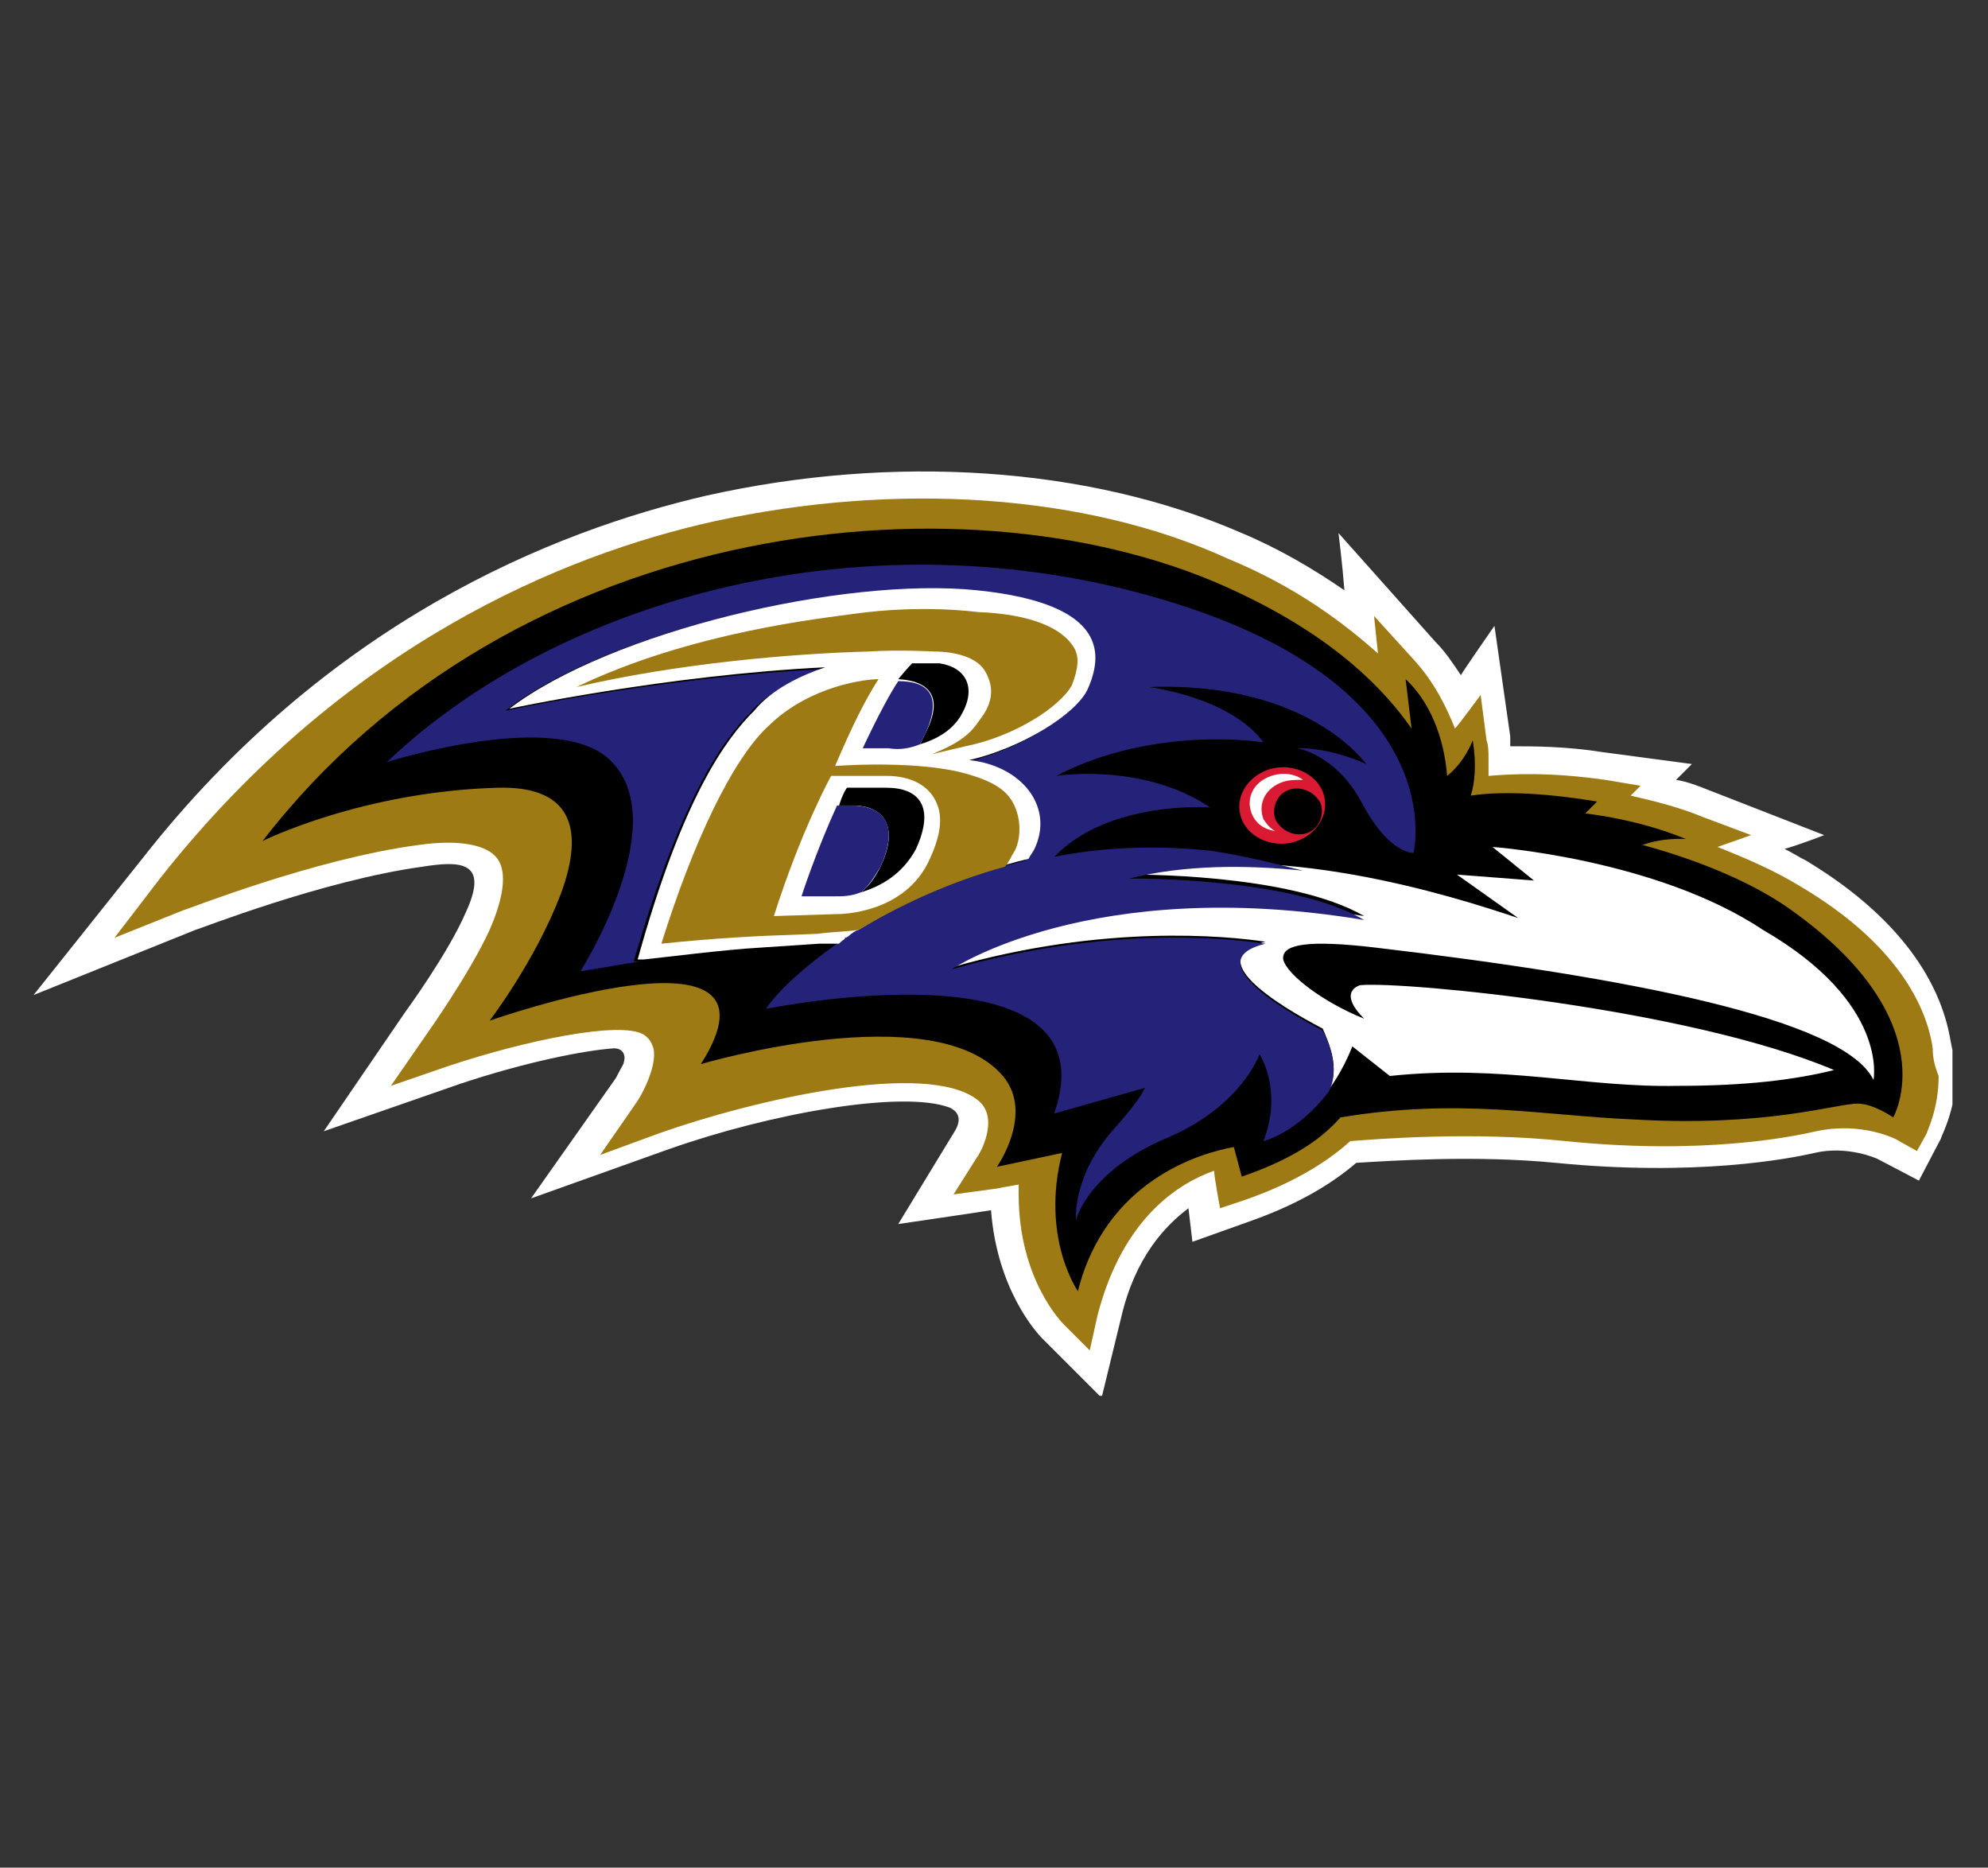
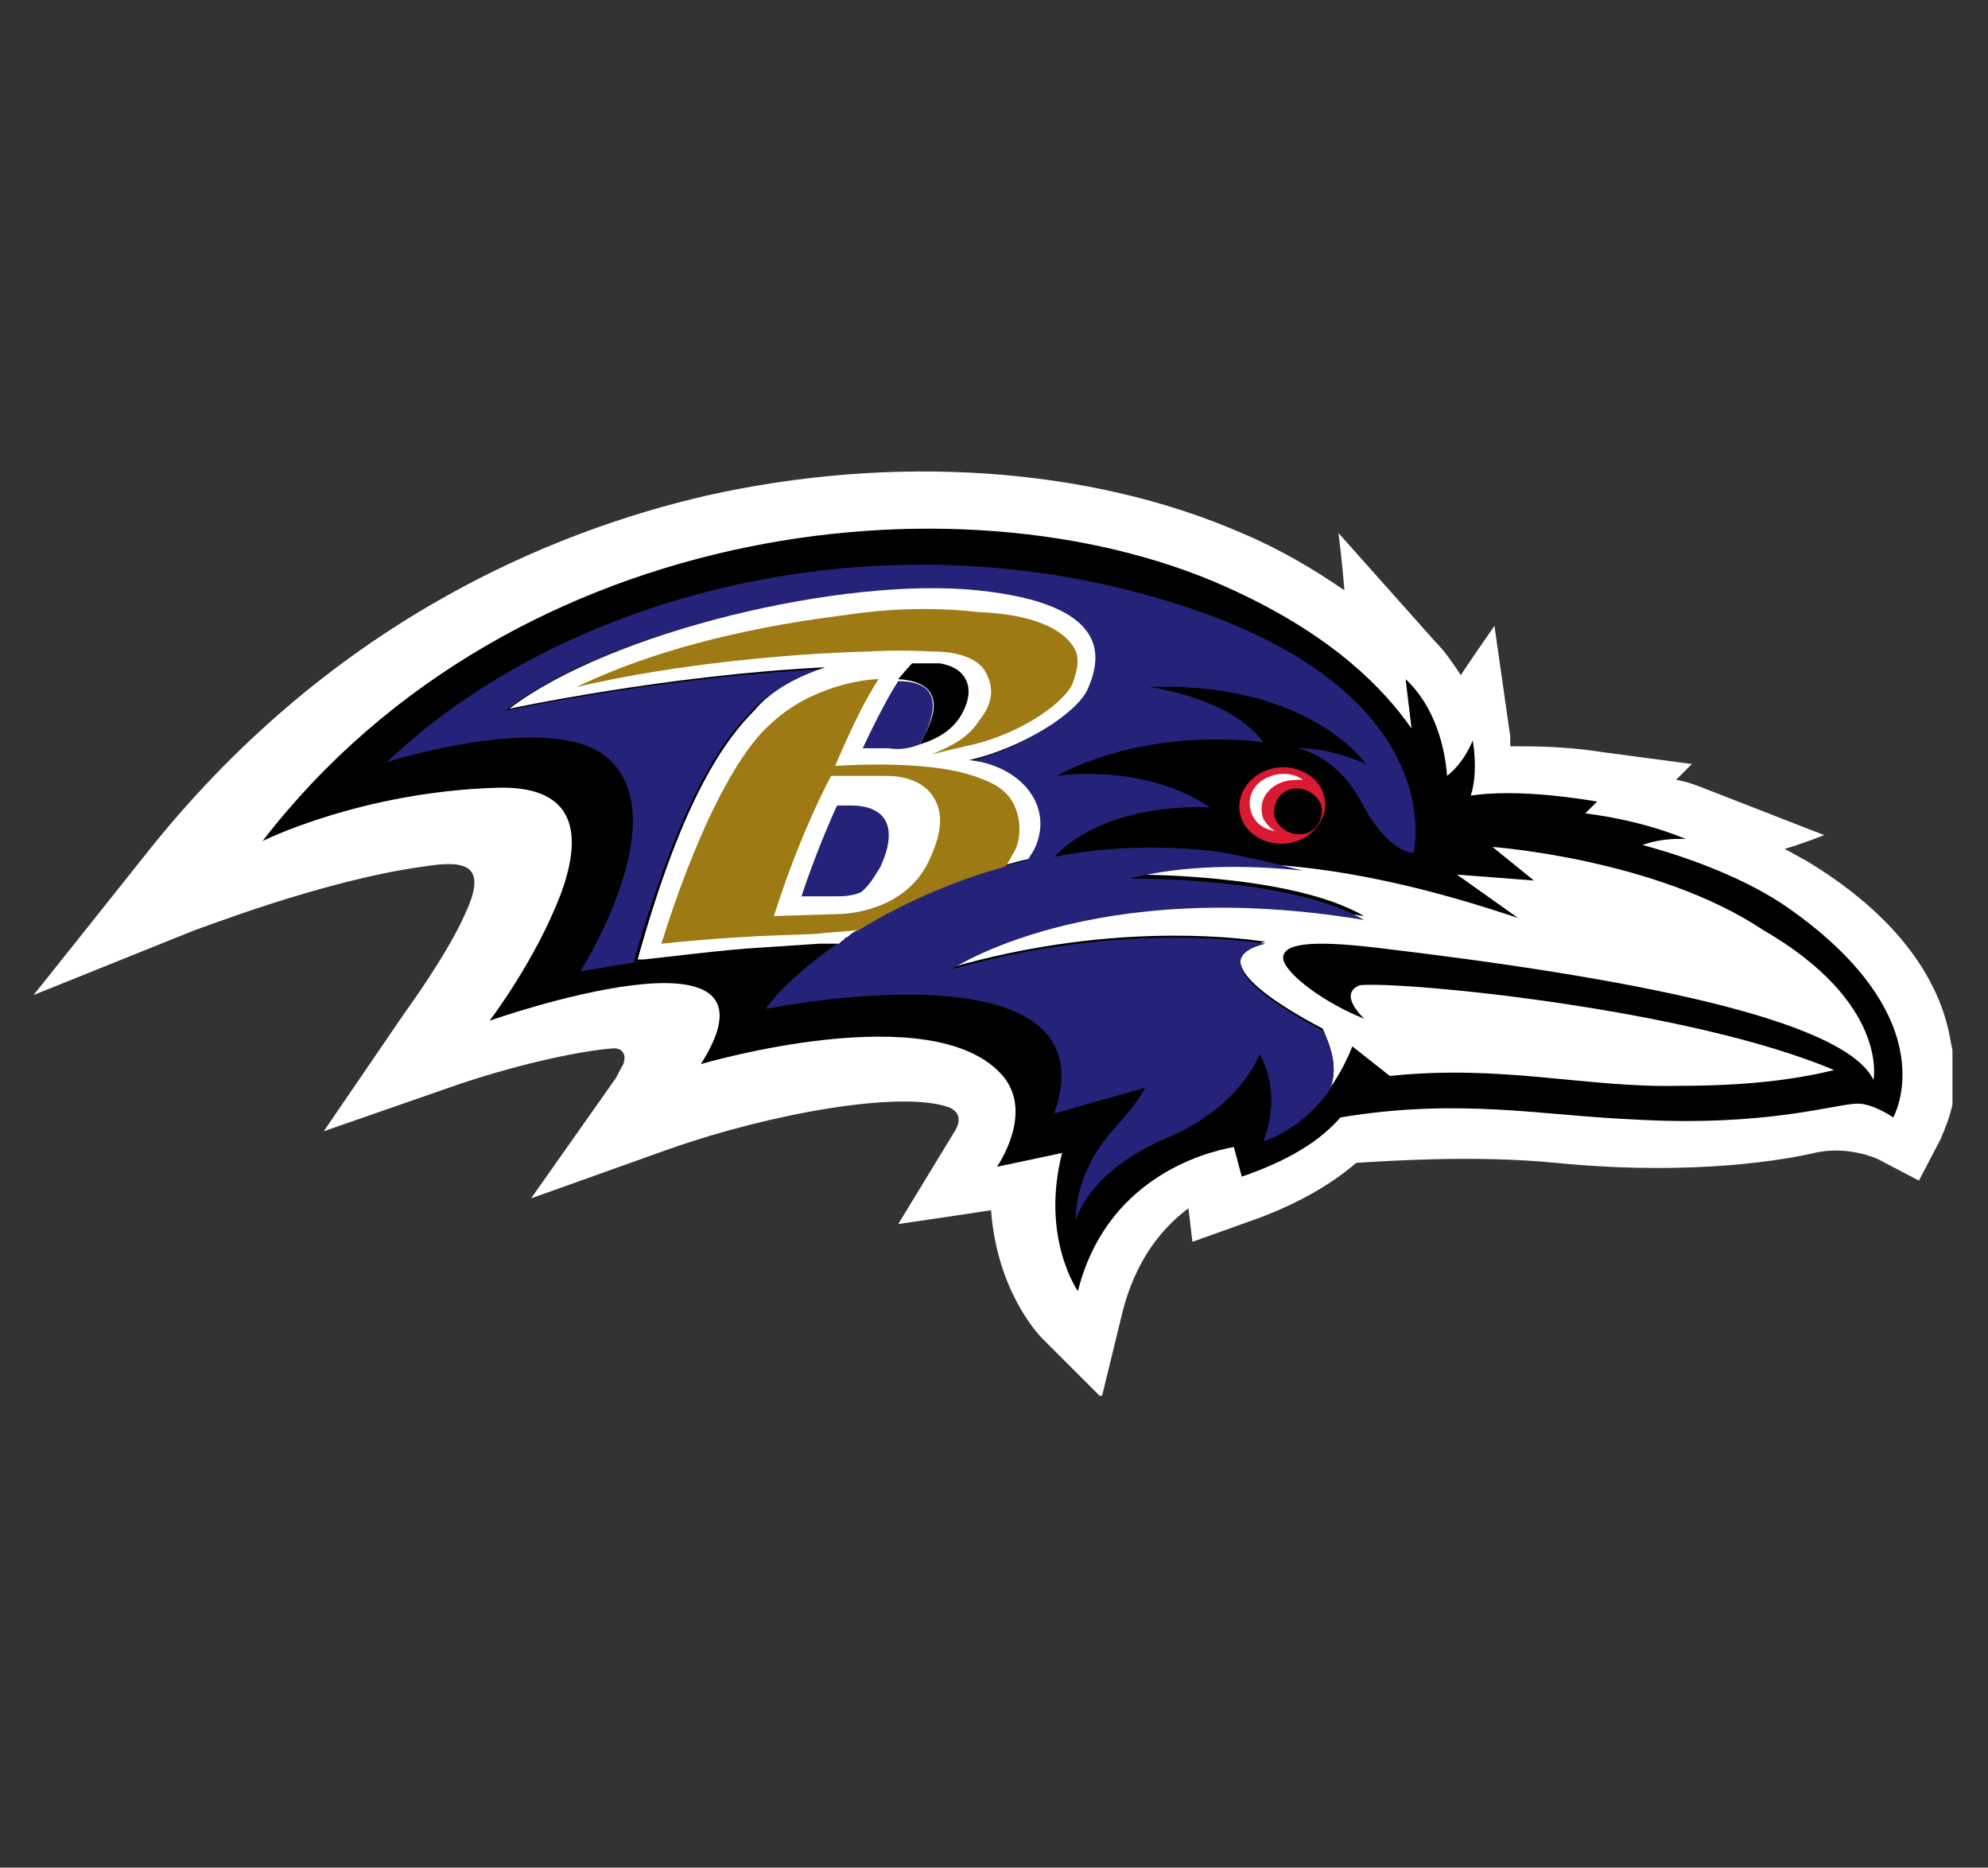
<svg xmlns="http://www.w3.org/2000/svg" xmlns:xlink="http://www.w3.org/1999/xlink" version="1.1" id="Layer_1" x="0px" y="0px" viewBox="0 0 100.7 94.6" style="enable-background:new 0 0 100.7 94.6;" xml:space="preserve">
  <rect x="0" y="0" width="100.7" height="94.6" fill="#333333" stroke="none" />
  <style type="text/css">
	.st0{clip-path:url(#SVGID_2_);fill:#FFFFFF;}
	.st1{clip-path:url(#SVGID_2_);}
	.st2{clip-path:url(#SVGID_2_);fill:#B1063A;}
	.st3{clip-path:url(#SVGID_2_);fill:#FFC20E;}
	.st4{clip-path:url(#SVGID_4_);fill:#BBC4CA;}
	.st5{clip-path:url(#SVGID_4_);fill:#FFFFFF;}
	.st6{clip-path:url(#SVGID_6_);}
	.st7{clip-path:url(#SVGID_6_);fill:#FFFFFF;}
	.st8{clip-path:url(#SVGID_6_);fill:#C9243F;}
	.st9{clip-path:url(#SVGID_8_);fill:#FFFFFF;}
	.st10{clip-path:url(#SVGID_8_);fill:#9D7A13;}
	.st11{clip-path:url(#SVGID_8_);}
	.st12{clip-path:url(#SVGID_10_);fill:#FFFFFF;}
	.st13{clip-path:url(#SVGID_10_);fill:#252379;}
	.st14{clip-path:url(#SVGID_10_);}
	.st15{clip-path:url(#SVGID_10_);fill:#9D7A13;}
	.st16{clip-path:url(#SVGID_10_);fill:#DA1A32;}
	.st17{clip-path:url(#SVGID_12_);fill:#FFFFFF;}
	.st18{clip-path:url(#SVGID_12_);fill:#DA2128;}
	.st19{clip-path:url(#SVGID_12_);fill:#005496;}
	.st20{clip-path:url(#SVGID_14_);}
	.st21{clip-path:url(#SVGID_14_);fill:#D1D3D4;}
	.st22{clip-path:url(#SVGID_14_);fill:#0099D8;}
	.st23{clip-path:url(#SVGID_16_);fill:#0099D8;}
	.st24{clip-path:url(#SVGID_16_);}
	.st25{clip-path:url(#SVGID_18_);fill:#000228;}
	.st26{clip-path:url(#SVGID_18_);fill:#FFFFFF;}
	.st27{clip-path:url(#SVGID_18_);fill:#F05622;}
	.st28{clip-path:url(#SVGID_20_);fill:#FFFFFF;}
	.st29{clip-path:url(#SVGID_20_);fill:#F04E23;}
	.st30{clip-path:url(#SVGID_20_);}
	.st31{clip-path:url(#SVGID_22_);fill:#E93825;}
	.st32{clip-path:url(#SVGID_22_);fill:#2D1B00;}
	.st33{clip-path:url(#SVGID_22_);fill:#FFFFFF;}
	.st34{fill:#002A5C;}
	.st35{fill:#FFFFFF;}
	.st36{clip-path:url(#SVGID_24_);fill:#0B2343;}
	.st37{clip-path:url(#SVGID_24_);fill:#F05622;}
	.st38{clip-path:url(#SVGID_24_);fill:#FFFFFF;}
	.st39{clip-path:url(#SVGID_26_);fill:#B0B7BB;}
	.st40{clip-path:url(#SVGID_26_);fill:#FFFFFF;}
	.st41{clip-path:url(#SVGID_26_);fill:#0076B6;}
	.st42{clip-path:url(#SVGID_28_);fill:#FFC20E;}
	.st43{clip-path:url(#SVGID_28_);fill:#2A433A;}
	.st44{clip-path:url(#SVGID_28_);fill:#FFFFFF;}
	.st45{clip-path:url(#SVGID_30_);fill:#FFFFFF;}
	.st46{clip-path:url(#SVGID_30_);fill:#00143F;}
	.st47{clip-path:url(#SVGID_30_);fill:#C41230;}
	.st48{clip-path:url(#SVGID_32_);fill:#FFFFFF;}
	.st49{clip-path:url(#SVGID_32_);}
	.st50{clip-path:url(#SVGID_34_);}
	.st51{clip-path:url(#SVGID_34_);fill:#FFFFFF;}
	.st52{clip-path:url(#SVGID_34_);fill:#BBC4CA;}
	.st53{clip-path:url(#SVGID_36_);fill:#FFFFFF;}
	.st54{clip-path:url(#SVGID_36_);fill:#0080C6;}
	.st55{clip-path:url(#SVGID_36_);fill:#FFC20E;}
	.st56{clip-path:url(#SVGID_38_);fill:#FFFFFF;}
	.st57{clip-path:url(#SVGID_38_);fill:#004F9D;}
	.st58{clip-path:url(#SVGID_38_);fill:#001641;}
	.st59{clip-path:url(#SVGID_38_);fill:#FFDF00;}
	.st60{clip-path:url(#SVGID_38_);fill:#FAA41A;}
	.st61{clip-path:url(#SVGID_38_);fill:#F58025;}
	.st62{clip-path:url(#SVGID_40_);fill:url(#SVGID_41_);}
	.st63{clip-path:url(#SVGID_43_);fill:#004F9D;}
	.st64{clip-path:url(#SVGID_45_);fill:#005778;}
	.st65{clip-path:url(#SVGID_45_);fill:#FFFFFF;}
	.st66{clip-path:url(#SVGID_45_);fill:#F26A24;}
	.st67{clip-path:url(#SVGID_45_);fill:#008E97;}
	.st68{clip-path:url(#SVGID_47_);fill:#005778;}
	.st69{clip-path:url(#SVGID_47_);fill:#FFFFFF;}
	.st70{clip-path:url(#SVGID_49_);fill:#FFC62F;}
	.st71{clip-path:url(#SVGID_49_);fill:#FFFFFF;}
	.st72{clip-path:url(#SVGID_49_);fill:#EDB59F;}
	.st73{clip-path:url(#SVGID_49_);fill:#4F2683;}
	.st74{clip-path:url(#SVGID_49_);}
	.st75{clip-path:url(#SVGID_51_);fill:#FFFFFF;}
	.st76{clip-path:url(#SVGID_51_);fill:#DA2128;}
	.st77{clip-path:url(#SVGID_51_);fill:#002A5C;}
	.st78{clip-path:url(#SVGID_51_);fill:#B0B7BB;}
	.st79{clip-path:url(#SVGID_53_);}
	.st80{clip-path:url(#SVGID_55_);fill:#FFFFFF;}
	.st81{clip-path:url(#SVGID_55_);}
	.st82{clip-path:url(#SVGID_55_);fill:#D8C193;}
	.st83{clip-path:url(#SVGID_57_);fill:#003C7E;}
	.st84{clip-path:url(#SVGID_59_);fill:#003C7E;}
	.st85{clip-path:url(#SVGID_61_);fill:#004E38;}
	.st86{clip-path:url(#SVGID_61_);fill:#FFFFFF;}
	.st87{clip-path:url(#SVGID_63_);fill:#FFFFFF;}
	.st88{clip-path:url(#SVGID_63_);fill:#003B45;}
	.st89{clip-path:url(#SVGID_63_);}
	.st90{clip-path:url(#SVGID_63_);fill:#A1ABB2;}
	.st91{clip-path:url(#SVGID_65_);}
	.st92{clip-path:url(#SVGID_65_);fill:#B1BAC0;}
	.st93{clip-path:url(#SVGID_65_);fill:#FFFFFF;}
	.st94{clip-path:url(#SVGID_65_);fill:#FFC20E;}
	.st95{clip-path:url(#SVGID_65_);fill:#DA2128;}
	.st96{clip-path:url(#SVGID_65_);fill:#00539B;}
	.st97{clip-path:url(#SVGID_67_);fill:#FFFFFF;}
	.st98{clip-path:url(#SVGID_67_);}
	.st99{clip-path:url(#SVGID_67_);fill:#C6A976;}
	.st100{clip-path:url(#SVGID_67_);fill:#B9083E;}
	.st101{clip-path:url(#SVGID_69_);fill:#FFFFFF;}
	.st102{clip-path:url(#SVGID_69_);fill:#002A5C;}
	.st103{clip-path:url(#SVGID_69_);fill:#77C25F;}
	.st104{clip-path:url(#SVGID_69_);fill:#B2B5B8;}
	.st105{clip-path:url(#SVGID_71_);fill:#FFFFFF;}
	.st106{clip-path:url(#SVGID_71_);fill:#B1BAC0;}
	.st107{clip-path:url(#SVGID_71_);}
	.st108{clip-path:url(#SVGID_71_);fill:#B51631;}
	.st109{clip-path:url(#SVGID_71_);fill:#F15D22;}
	.st110{clip-path:url(#SVGID_73_);fill:#FFFFFF;}
	.st111{clip-path:url(#SVGID_73_);fill:#002A5C;}
	.st112{clip-path:url(#SVGID_73_);fill:#4495D1;}
	.st113{clip-path:url(#SVGID_73_);fill:#BBC4CA;}
	.st114{clip-path:url(#SVGID_73_);fill:#DA2128;}
	.st115{fill:#5D0024;}
	.st116{clip-path:url(#SVGID_75_);fill:#FFFFFF;}
	.st117{clip-path:url(#SVGID_75_);fill:#003B75;}
	.st118{clip-path:url(#SVGID_77_);}
	.st119{clip-path:url(#SVGID_79_);fill:#FFFFFF;}
	.st120{clip-path:url(#SVGID_79_);fill:#D7A22A;}
	.st121{clip-path:url(#SVGID_79_);}
	.st122{clip-path:url(#SVGID_79_);fill:#9F792C;}
	.st123{clip-path:url(#SVGID_79_);fill:#00839C;}
	.st124{clip-path:url(#SVGID_81_);fill:#FFFFFF;}
	.st125{clip-path:url(#SVGID_81_);}
	.st126{clip-path:url(#SVGID_81_);fill:#E31837;}
</style>
  <g>
    <g>
      <defs>
        <rect id="SVGID_7_" x="1.7" y="23.8" width="97.2" height="46.9" />
      </defs>
      <clipPath id="SVGID_2_">
        <use xlink:href="#SVGID_7_" style="overflow:visible;" />
      </clipPath>
      <path class="st0" d="M98.8,52.7c-0.4-2.4-2-5.9-7.3-9.1c-0.4-0.2-0.7-0.4-1.1-0.6c1-0.3,2-0.7,2-0.7l-5.9-2.3    c-0.5-0.2-1-0.4-1.6-0.5c0.4-0.4,0.8-0.8,0.8-0.8l-4.5-0.6c-1.9-0.3-3.5-0.3-4.7-0.3c0-0.2,0-0.4,0-0.5c0,0-0.8-5.6-0.8-5.6    S74.1,34,74,34.2c-0.4-0.6-0.8-1.2-1.3-1.7L67.8,27c0,0,0.2,1.6,0.3,2.9c-1.6-1.1-3.3-2.1-5.2-2.9c-7.8-3.4-17.7-4-27.1-1.9    C28,26.9,16.6,31.5,7.2,43.5l-5.5,6.9l8.2-3.3c0.1,0,6.4-2.5,11.5-3.2c1.9-0.3,3.4-0.3,2.2,2.3c-0.9,2.1-3.1,5.1-3.1,5.1l-4.1,6    l6.9-2.4c3.3-1.1,6.3-1.7,7.8-1.8c0.5,0,0.6,0.4,0.5,0.7c0,0.1-0.1,0.2-0.4,0.8l-4.3,6.1l7-2.5c5.1-1.8,11.8-3,14.2-2.1    c0.2,0.1,0.8,0.4,0.2,1.3L45.5,62c0,0,4.1-0.6,4.7-0.7c0.3,4,2.3,6.2,2.6,6.5l3,3l1-4.1c0.7-3,2.2-4.6,3.4-5.5    c0,0,0.2,1.7,0.2,1.7l2.8-1c2.3-0.8,4.1-1.8,5.5-3c1.7-0.1,6-0.4,10.1,0c7.1,0.7,11.8-0.2,13.1-0.5c1.7-0.4,3.2,0.3,3.2,0.3    l2.1,1.1l1.1-2.1c0.1-0.3,0.8-1.6,0.8-3.5C99,53.7,98.9,53.2,98.8,52.7" />
-       <path style="clip-path:url(#SVGID_2_);fill:#9D7A13;" d="M97.9,53.1c-0.3-2.1-1.8-5.3-6.7-8.2c-1.3-0.8-2.7-1.4-4.2-2l1.7-0.6    l-2.4-0.9c-1.2-0.5-2.4-0.8-3.7-1.1c0.2-0.2,0.5-0.5,0.5-0.5l-1.8-0.3c-2.8-0.4-4.7-0.3-5.9-0.2c0-0.2,0-0.5,0-0.8    c0-0.4,0-0.7-0.1-1l-0.3-2.3c0,0-1.1,1.5-1.3,1.7c-0.4-1-1-2.3-2.1-3.5l-2-2.2l0.2,1.9c-1.8-1.6-4.2-3.4-7.6-4.8    C55,25,45.4,24.4,36.2,26.4c-7.7,1.7-18.8,6.3-28.1,18.1l-2.3,3l3.5-1.4c0.1,0,6.6-2.6,11.9-3.3c2.1-0.3,3.5,0,4,0.7    c0.5,0.7,0.3,2-0.4,3.6c-1,2.2-3.2,5.3-3.2,5.3l-1.8,2.6l2.9-1c3.9-1.3,8.7-2.3,9.9-1.6c0.3,0.2,0.4,0.4,0.5,0.7    c0.2,0.9-0.6,2.4-0.9,2.8l-1.8,2.6l3-1.1c4.8-1.7,13.5-3.7,16.1-1.7c1.2,0.9,0.1,2.8,0,2.9l-1.2,1.9l2.2-0.3c0,0,0.5-0.1,1.1-0.2    c0,0.2,0,0.3,0,0.5c0,4.3,2.2,6.5,2.3,6.6l1.3,1.3l0.4-1.8c1.3-5,4.2-6.7,5.9-7.3c0,0.3,0.3,1.9,0.3,1.9l1.2-0.4    c2.9-1,4.5-2.2,5.4-3c1.3-0.1,6.2-0.5,10.9,0c6.9,0.7,11.4-0.2,12.7-0.5c2.3-0.5,4.1,0.4,4.2,0.5l0.9,0.5l0.5-0.9    c0-0.1,0.6-1.2,0.6-2.9C98,54,97.9,53.6,97.9,53.1" />
      <path class="st1" d="M90.6,46c-2-1.4-4.8-2.5-7.4-3.2c1.1-0.4,2.2-0.3,2.2-0.3c-1.7-0.7-3.5-1.1-5.1-1.3l0.6-0.6    c-3-0.5-5.1-0.5-6.4-0.3c0.2-0.6,0.3-1.6,0.1-2.8c0,0-0.4,1.1-1.3,1.8c-0.1-1.4-0.6-3.5-2.1-4.9l0.3,2.5c-1.4-2-3.9-4.6-8.8-6.9    C49.5,23.7,26.1,26,13.3,42.6c0,0,5-2.5,11.9-2.7c3.6-0.1,4.5,1.9,3.2,5.4c-1.3,3.4-3.6,6.4-3.6,6.4s15.6-5.5,10.7,2.2    c0,0,11.8-3.5,15.3,0.6c1.6,1.9-0.3,4.6-0.3,4.6l3.3-0.7c-1.1,4.3,0.8,7,0.8,7c1.4-5.6,6.2-7,7.9-7.3l0.4,1.5c2.9-1,4.2-2.1,5-3    c6-1,10.2-0.1,14.8,0.1c6.8,0.4,10.3-0.8,11.4-0.8c0.8,0,1.8,0.7,1.8,0.7S98.7,51.7,90.6,46" />
    </g>
    <g>
      <defs>
        <rect id="SVGID_9_" x="1.3" y="23.7" width="98.1" height="47.3" />
      </defs>
      <clipPath id="SVGID_4_">
        <use xlink:href="#SVGID_9_" style="overflow:visible;" />
      </clipPath>
      <path class="st5" d="M85,55c3.4,0,5.9-0.3,7.9-0.8c-7.3-3.1-21.7-4.5-24-4.3c0,0-1.2,0.3,0.2,1.7c-2-0.8-3.9-2.2-4.1-3    c-0.1-0.8,1.3-1,4.7-0.6c12.7,1.5,23.7,3.6,25.2,6.7c0,0,0.8-3.9-5.6-7.6c-5.4-3.6-13.7-4.2-13.7-4.2l2.1,1.7l-3.9-0.3l3.1,2.2    c-3.3-1.1-12.3-4-19.7-2.2c0,0,8.1-0.1,11.9,2.1C55.4,44.3,48.2,49,48.2,49c7.7-2.2,13.9-1.6,15.9-1.3c-3.3,0.8,0.6,3.2,2.9,4.4    c0.3,0.7,0.9,2,0.3,3.1c0,0,0.7-0.9,1.2-2.2l1.9,1.5C76.1,53.9,80.3,55.1,85,55" />
      <path style="clip-path:url(#SVGID_4_);fill:#252379;" d="M59,30.4c-15-4.5-30.7-0.1-39.4,8.2c0,0,8.8-2.8,11.4,0    c3.1,3.2-1.6,10.6-1.6,10.6l3-0.5c-0.2,0-0.3,0-0.3,0c2.4-8.3,4.5-11.2,5.9-12.6c0.8-1,2.4-1.7,3.6-2.2c-8.1,0.4-16,2.1-16,2.1    c5.1-4,16.9-6.7,23.7-6c6.8,0.7,6.3,3.5,5.6,5c-0.6,1.3-3.3,3-6,3.6c2.7,0.4,4.2,2.4,3.3,4.5c-0.1,0.2-0.2,0.4-0.3,0.5    c-2.9,0.7-5.5,1.8-7.6,3c-0.1,0-0.1,0.1-0.2,0.1c-0.1,0.1-0.2,0.1-0.3,0.2c-0.1,0-0.1,0.1-0.2,0.1c-0.1,0.1-0.2,0.1-0.3,0.2    c-0.1,0-0.1,0.1-0.2,0.1c-0.1,0.1-0.2,0.1-0.3,0.2c-0.1,0-0.1,0.1-0.2,0.1c-0.1,0.1-0.2,0.1-0.2,0.2c-1.7,1.2-3,2.4-3.6,3.3    c0,0,17.7-3.6,14.6,5.3l4.6-1.3c-0.3,0.6-0.8,1.2-1.5,2c-2.2,2.4-2,4.7-2,4.7s0.6-2.5,4.7-4.2c3.7-1.6,4.6-4.2,4.6-4.2    s1.2,1.8,0.2,4.4c0,0,1.7-0.4,3.3-2.5c0.6-1.1,0-2.5-0.3-3.1c-2.3-1.2-6.2-3.6-2.9-4.4c-2-0.3-8.2-0.9-15.9,1.3    c0,0,7.1-4.8,20.9-2.5c-3.7-2.2-11.9-2.1-11.9-2.1c2.8-0.7,5.9-0.7,8.8-0.4c-1.2-0.3-2.7-0.7-4.6-1c-2.8-0.3-5.5-0.2-8,0.3    c2.8-2.9,7.9-2.5,7.9-2.5c-3.4-2.3-7.8-1.6-7.8-1.6c5-2.6,10.5-1.7,10.5-1.7c-1.7-2.3-5.8-2.8-5.8-2.8c8.1-0.3,11,3.9,11,3.9    c-2-0.9-3.5-0.8-3.5-0.8s2,0.3,3.3,2.8c1.4,2.6,2.6,2.5,2.6,2.5S73.7,34.8,59,30.4" />
      <path class="st5" d="M43,47.4c0.1-0.1,0.4-0.3,0.5-0.3c0.1-0.1,0.2-0.1,0.3-0.2c0.1,0,0.1-0.1,0.2-0.1c0.1-0.1,0.2-0.1,0.3-0.2    c0.1,0,0.1-0.1,0.2-0.1c2.1-1.2,4.7-2.3,7.6-3c0.1-0.2,0.2-0.3,0.3-0.5c1-2.1-0.6-4.2-3.3-4.5c2.6-0.6,5.4-2.3,6-3.6    c0.7-1.6,1.2-4.3-5.6-5c-6.8-0.7-18.6,2.1-23.7,6c0,0,7.9-1.7,16-2.1c-1.2,0.4-2.7,1.1-3.6,2.2c-1.4,1.4-3.6,4.3-5.9,12.6    c0,0,0.1,0,0.3,0c1-0.1,4.1-0.5,5.9-0.6l3-0.2c0.3,0,0.7,0,1,0c0,0,0.1-0.1,0.1-0.1c0.1-0.1,0.2-0.1,0.2-0.2    C42.8,47.5,42.9,47.5,43,47.4" />
      <path style="clip-path:url(#SVGID_4_);" d="M46.9,37.1c-0.1,0.2-0.2,0.4-0.3,0.6c1-0.3,1.7-0.8,2.1-1.5c0.8-1.4,0.2-2.4-1.1-2.6    l-1.4,0c0,0-0.2,0.2-0.7,0.8C47.1,34.5,47.8,35.3,46.9,37.1" />
-       <path style="clip-path:url(#SVGID_4_);" d="M44.6,43.9c-0.3,0.6-0.6,1-1,1.3c1-0.3,2.1-0.9,2.8-2.2c1-2.2,0.1-3.1-1.5-3.1h-2    c-0.2,0.3-0.3,0.6-0.4,0.9h0.7C44.7,40.8,45.6,41.8,44.6,43.9" />
      <path style="clip-path:url(#SVGID_4_);fill:#252379;" d="M43.6,45.2c0.4-0.3,0.7-0.8,1-1.3c1-2.2,0.1-3.1-1.5-3.1h-0.7    c-1.1,2.4-1.8,4.6-1.8,4.6h1.7C42.7,45.4,43.1,45.4,43.6,45.2" />
      <path style="clip-path:url(#SVGID_4_);fill:#252379;" d="M46.6,37.7c0.1-0.2,0.2-0.4,0.3-0.6c0.8-1.8,0.2-2.6-1.4-2.6    c-0.4,0.6-1,1.7-1.8,3.4H45C45.6,38,46.1,37.9,46.6,37.7" />
      <path style="clip-path:url(#SVGID_4_);fill:#9D7A13;" d="M54.4,32.8c-0.6-1-2.2-1.7-4.9-1.8c0,0-2.8-0.4-6.3,0.1    c-1.4,0.2-8.2,0.9-14,3.7c5.1-1.2,11-1.7,14.8-1.8c1.6-0.1,3.3,0,3.3,0c1.1,0,2.2,0.3,2.6,1c0.4,0.7,0.5,1.5-0.3,2.5    c-0.4,0.6-0.9,1.1-2.4,1.7l1.7-0.4c2.5-0.5,4.8-2,5.4-3.1C54.6,33.9,54.7,33.3,54.4,32.8" />
      <path style="clip-path:url(#SVGID_4_);fill:#9D7A13;" d="M43.5,47.1c2-1.2,4.5-2.4,7.4-3.2c0.2-0.2,0.3-0.5,0.5-0.8    c0.3-0.6,0.3-1.4,0.1-2c-0.3-0.9-0.9-1.5-2.9-2c-2.6-0.6-6.3-0.3-6.3-0.3c0.9-2.1,1.5-3.3,2.2-4.4c-0.6,0-3.4,0.3-5.5,2.3    c-1.9,1.7-3.9,6-5.5,11.1c2.8-0.3,5.3-0.4,5.3-0.4l2.6-0.1C42.1,47.2,42.8,47.2,43.5,47.1 M42.1,39.3h2.8c1.4,0,2.1,0.6,2.4,1.1    c0.5,0.8,0.4,1.8-0.2,3.1c-1.1,2.5-3.9,2.8-4.7,2.8l-3.2,0.1C40.6,42,42.1,39.3,42.1,39.3" />
      <path style="clip-path:url(#SVGID_4_);fill:#DA1A32;" d="M67,40.1c0.4,1-0.2,2.1-1.3,2.5c-1.1,0.4-2.4-0.1-2.8-1.1    c-0.4-1,0.2-2.1,1.3-2.5C65.3,38.6,66.6,39.1,67,40.1" />
      <path class="st5" d="M64,41.5c-0.3-0.8,0.1-1.6,1-1.9c0.3-0.1,0.7-0.1,1-0.1c-0.4-0.3-1-0.4-1.6-0.2c-0.9,0.3-1.3,1.1-1,1.9    c0.2,0.5,0.6,0.8,1.2,0.9C64.4,42,64.2,41.8,64,41.5" />
      <path style="clip-path:url(#SVGID_4_);" d="M66.9,40.7c0.2,0.6-0.1,1.3-0.7,1.5c-0.6,0.2-1.3-0.1-1.6-0.7    c-0.2-0.6,0.1-1.3,0.7-1.5C65.9,39.8,66.6,40.1,66.9,40.7" />
    </g>
  </g>
</svg>